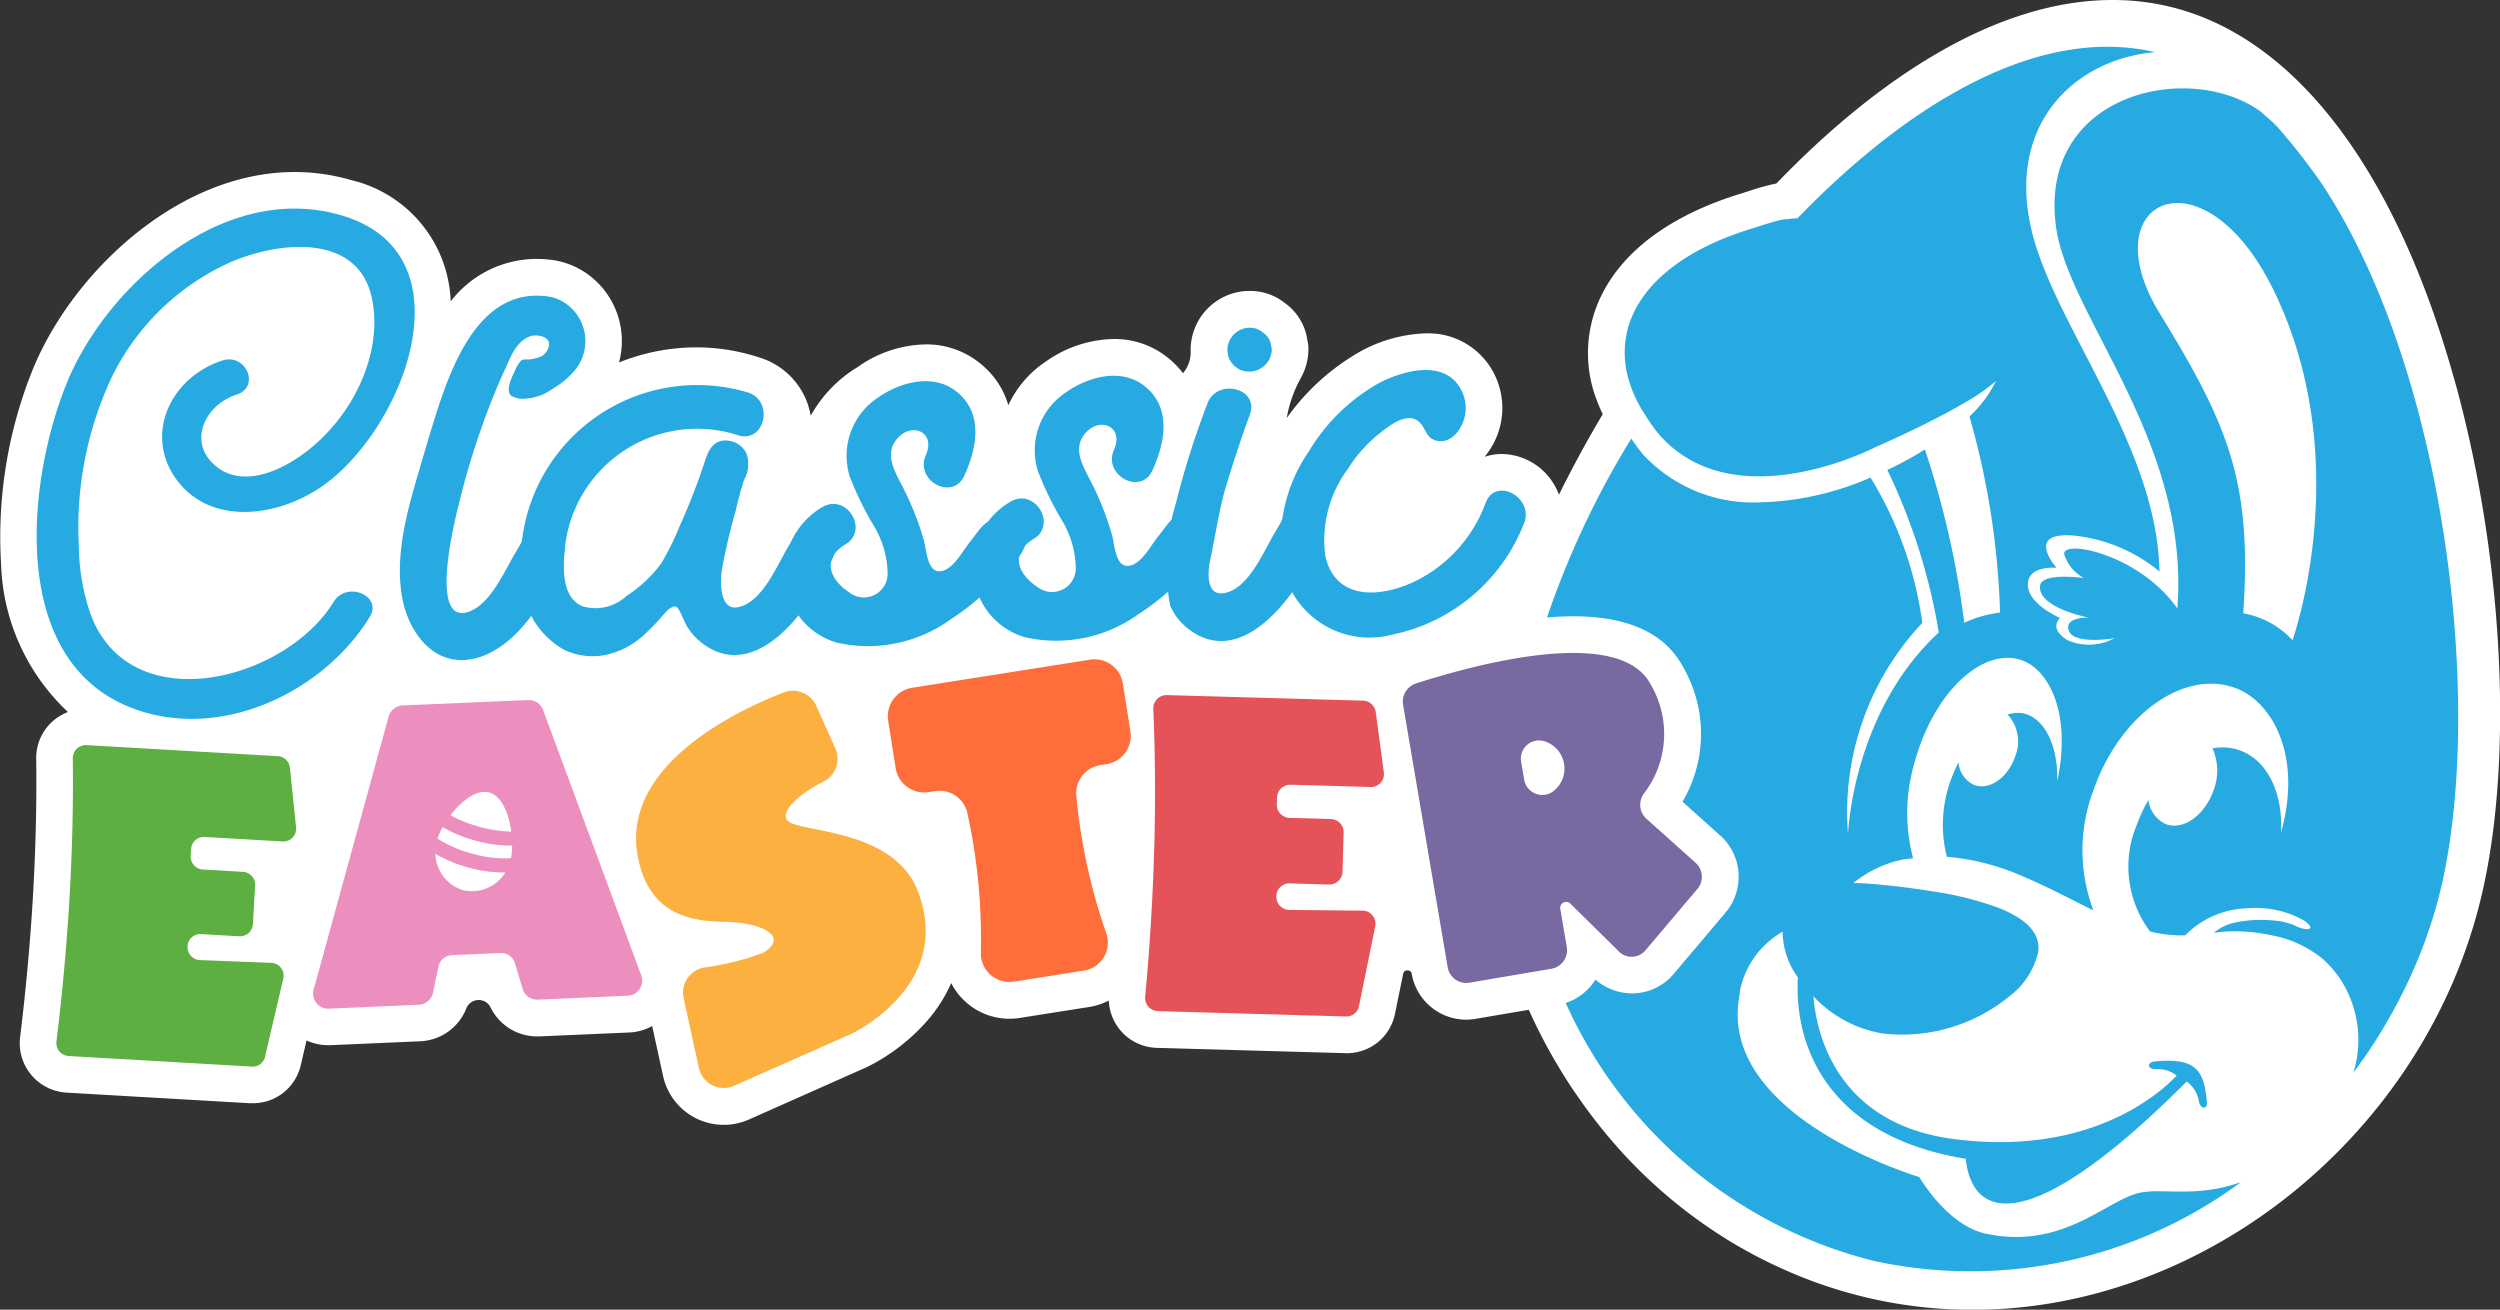
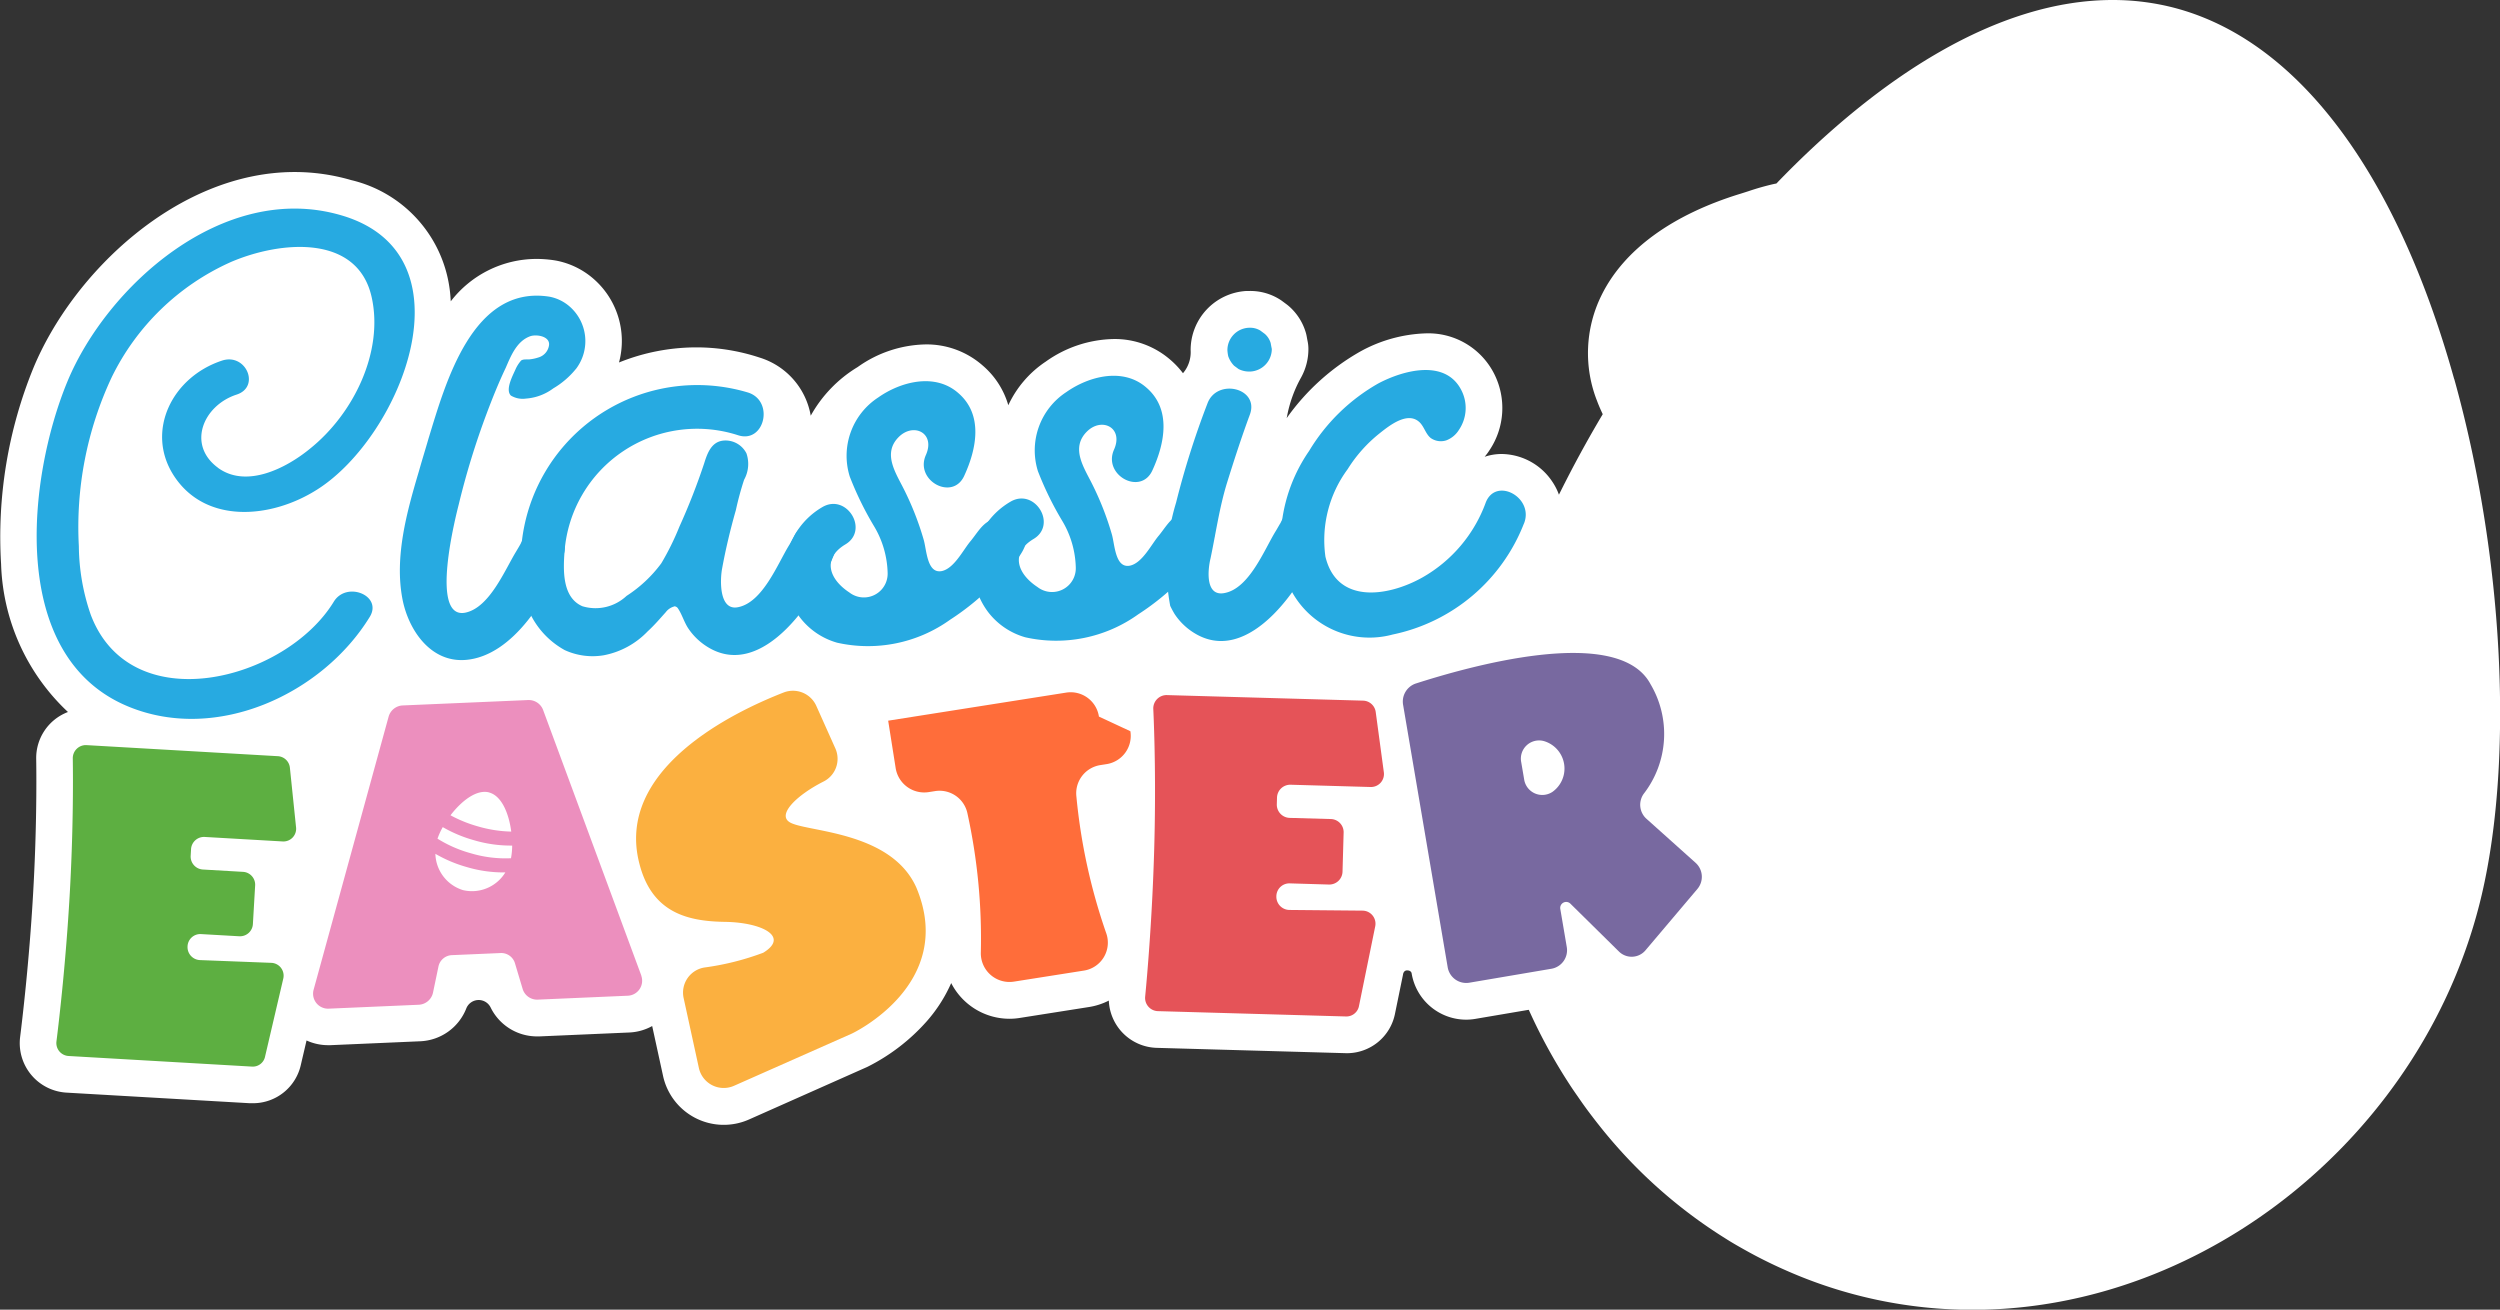
<svg xmlns="http://www.w3.org/2000/svg" id="Group_1003" data-name="Group 1003" width="127.875" height="66.991" viewBox="0 0 127.875 66.991">
  <rect x="0" y="0" width="127.875" height="66.991" fill="#333333" stroke="none" />
  <defs>
    <clipPath id="clip-path">
      <rect id="Rectangle_710" data-name="Rectangle 710" width="127.875" height="66.991" fill="none" />
    </clipPath>
  </defs>
  <g id="Group_906" data-name="Group 906" transform="translate(0 0)" clip-path="url(#clip-path)">
    <path id="Path_823" data-name="Path 823" d="M277.84,19.385c-3.012-10.8-8.208-17.567-14.63-19.063A12.526,12.526,0,0,0,260.371,0c-5.888,0-11.952,3.939-17.2,9.388-.041.007-.081.013-.126.023a13.342,13.342,0,0,0-1.288.364c-.128.042-.256.083-.385.123-3.528,1.076-6,2.876-7.146,5.207a6.675,6.675,0,0,0-.218,5.425c.083.22.178.439.282.655a60.514,60.514,0,0,0-3.5,6.833l-.062.145q-.316.74-.594,1.459l-.022.054a32.893,32.893,0,0,0-1.354,4.3c0,.017-.006.033-.01.05s-.011.04-.015.059c-.2.851-.348,1.713-.461,2.58l0,.022q-.081.629-.132,1.261c0,.046-.008.092-.011.139q-.042.559-.062,1.121c0,.077-.007.153-.009.229-.009.332-.01.664-.007,1a27.98,27.98,0,0,0,4.637,15.176c.115.174.235.343.353.514s.244.353.371.526c.192.264.389.521.589.777.049.062.1.125.148.187a25.289,25.289,0,0,0,6.388,5.712c.089.056.177.112.267.167.227.138.458.27.69.4q.314.177.634.346c.139.072.278.144.418.214q.531.267,1.077.507l.04.018a23.516,23.516,0,0,0,9.554,2.016c12.023,0,23.218-9.138,26.041-21.257,1.641-7.048,1.087-17.391-1.412-26.35" transform="translate(-152.31 0)" fill="#fff" />
-     <path id="Path_824" data-name="Path 824" d="M274.74,14.087c-.325-.458-.661-.911-1-1.35q-.148-.189-.3-.373c-.287-.358-.576-.708-.866-1.035-.28-.3-.584-.538-.876-.806-3.665-2.645-11.408-.93-10.461,5.916.635,4.592,6.876,11.019,6.2,19.5-2.012-2.866-6.1-3.582-5.766-2.71a2.087,2.087,0,0,0,.992,1.157s-2.157-.309-2.246.391c-.144,1.128,2.485,1.632,2.485,1.632s-1.287-.047-1.007.681,2.331.372,2.331.372a2.74,2.74,0,0,1-2.387.112c-1.026-.615-.4-1.147-.4-1.147s-1.812-.769-1.635-1.855c.138-.847,1.46-.707,1.46-.707s-1.771-1.978,1.117-1.625a8.236,8.236,0,0,1,4.144,1.81c-.113-6.335-5.233-12.429-6.479-17.2-1.494-5.719,2.25-9.045,6.269-9.361l-.006,0c-5.947-1.386-12.573,2.578-18.291,8.487-.155.023-.3.017-.456.047-.123.023-.233.01-.357.037-.561.122-1.025.3-1.527.449-5.33,1.625-7.4,4.884-6.156,8.175a6.789,6.789,0,0,0,.7,1.363A8.346,8.346,0,0,0,241,27.123c2.951,3.249,7.75,1.893,9.9,1.049.541-.212.856-.362.986-.427l.124-.06s.908-.395,2.043-.943c.813-.393,1.722-.862,2.539-1.341a9.9,9.9,0,0,0,1.57-1.094,6.268,6.268,0,0,1-1.355,1.817,40.862,40.862,0,0,1,1.564,10.03,5.843,5.843,0,0,0-1.831.522,46.313,46.313,0,0,0-2.013-8.867,17.125,17.125,0,0,1-1.923,1.047,30.571,30.571,0,0,1,2.632,8.313c-4.418,4.079-4.643,10.311-4.643,10.311a14.136,14.136,0,0,1,3.8-10.8,19.034,19.034,0,0,0-2.649-7.432,15.076,15.076,0,0,1-5.7,1.268,7.667,7.667,0,0,1-5.944-2.464,9.807,9.807,0,0,1-.592-.8,45.471,45.471,0,0,0-5.2,12.077,25.867,25.867,0,0,0,1.7,16.456A23.524,23.524,0,0,0,251.91,69.312,23.263,23.263,0,0,0,270.7,65.28c-2.362.849-4.107.263-5.294.576-1.68.442-3.908,2.9-7.779,2.061-1.972-.429-3.385-2.891-3.385-2.891s-10.323-3.067-9.209-9.243c.027-.146.027-.285.066-.435a4.492,4.492,0,0,1,2.15-2.873,4.053,4.053,0,0,0,.782,2.341,8.924,8.924,0,0,0-.006.967c.144,3.157,1.99,7.232,8.591,8.308.344,3.241,3.438,3.93,11.3-3.951a1.559,1.559,0,0,1,.631,1.038c.1.41.431.369.405.039-.135-1.742-.642-2.286-2.647-2.11-.444.039-.418.42.054.4a1.553,1.553,0,0,1,1.046.326c-.8.856-4.385,4.147-11.373,3.253-5.454-.7-6.984-4.595-7.209-7.307h0a6.248,6.248,0,0,0,3.527,1.9,8.665,8.665,0,0,0,6.5-1.9,3.954,3.954,0,0,0,1.472-2.265c.131-.975-.639-1.708-2.032-2.261a16.9,16.9,0,0,0-3.421-.848c-.844-.136-1.741-.254-2.72-.345-.458-.043-.874-.065-1.279-.075a5.918,5.918,0,0,1,2.461-1.188c.2-.05.394-.048.591-.08A9.1,9.1,0,0,1,254,43.812c.942-3.462,3.341-5.817,5.359-5.261,1.438.4,2.7,2.647,1.936,6.226.044-1.749-.587-3.16-1.687-3.463a1.755,1.755,0,0,0-.852.054,2.021,2.021,0,0,1,.371,2.183c-.376,1.062-1.3,1.7-2.07,1.425a1.391,1.391,0,0,1-.811-1.159,7.541,7.541,0,0,0-.531,1.318,6.627,6.627,0,0,0-.064,3.509,12.079,12.079,0,0,1,3.7.92l.035.016c1.371.565,2.646,1.264,3.761,1.806a8.688,8.688,0,0,1,.021-6.2c1.349-3.81,4.581-6.13,7.219-5.183,1.881.675,3.471,3.44,2.354,7.41.113-1.991-.673-3.7-2.112-4.216a2.705,2.705,0,0,0-1.392-.1,2.8,2.8,0,0,1,.056,2.143c-.453,1.279-1.538,2.059-2.424,1.741a1.559,1.559,0,0,1-.909-1.242,7.426,7.426,0,0,0-.575,1.222,5.52,5.52,0,0,0,.656,5.5,6.576,6.576,0,0,0,1.8.2,4.657,4.657,0,0,1,3.069-1.381c.165-.011.325-.021.485-.019a4.972,4.972,0,0,1,2.543.655c.654.457.147.579-.552.217a3.528,3.528,0,0,0-1.044-.231,6.4,6.4,0,0,0-1.5.029c-.141.018-.276.04-.411.069a2.44,2.44,0,0,0-1.124.531c.225-.027.479-.06.82-.076.041,0,.095.005.137,0a8.553,8.553,0,0,1,1.937.194,5.761,5.761,0,0,1,2.657,1.206,5.275,5.275,0,0,1,1.387,1.93,5.659,5.659,0,0,1,.2,3.894,25.888,25.888,0,0,0,2.424-3.894,24.894,24.894,0,0,0,2.07-5.6c2.214-9.507.186-26.591-6.2-36.1M273.328,37.56a4.527,4.527,0,0,0-2.517-1.37c.441-6.643-.69-9.516-4.269-15.333s2.234-8.591,5.84-1.154c4.23,8.723.947,17.858.947,17.858" transform="translate(-156.068 -4.819)" fill="#27aae1" />
    <path id="Path_825" data-name="Path 825" d="M87.961,60.4l-1.9-1.705a6.83,6.83,0,0,0,.027-6.891c-.915-1.721-2.8-2.593-5.613-2.593a17.027,17.027,0,0,0-1.966.124.691.691,0,0,1-.606-1.128,11.057,11.057,0,0,0,1.787-3.032,3.023,3.023,0,0,0-.3-2.865,3.159,3.159,0,0,0-2.573-1.4,2.73,2.73,0,0,0-.878.143,3.146,3.146,0,0,0,.251-.34,3.877,3.877,0,0,0,.243-3.893,3.773,3.773,0,0,0-3.513-2.08,7.4,7.4,0,0,0-3.3.905l-.051.028a11.655,11.655,0,0,0-3.754,3.4c0-.024.01-.049.014-.073a6.544,6.544,0,0,1,.727-2.012,3.014,3.014,0,0,0,.369-1.458,1.88,1.88,0,0,0-.035-.358c-.016-.082-.033-.165-.049-.26a1.861,1.861,0,0,0-.053-.224,2.854,2.854,0,0,0-.892-1.365c-.029-.024-.059-.047-.089-.07l-.229-.17c-.027-.02-.054-.039-.082-.057a2.829,2.829,0,0,0-1.566-.455l-.166,0a3.025,3.025,0,0,0-2.863,3.03h0a1.655,1.655,0,0,1-.377,1.159l-.015.018a4.394,4.394,0,0,0-.636-.679,4.341,4.341,0,0,0-2.912-1.07,6.173,6.173,0,0,0-3.473,1.157,5.421,5.421,0,0,0-1.913,2.229,4.219,4.219,0,0,0-1.32-2.039,4.34,4.34,0,0,0-2.912-1.071,6.176,6.176,0,0,0-3.474,1.158,6.726,6.726,0,0,0-2.4,2.488,3.782,3.782,0,0,0-2.619-2.974,10.307,10.307,0,0,0-3.23-.521,10.587,10.587,0,0,0-3.958.773,4.215,4.215,0,0,0-1.377-4.342,4.07,4.07,0,0,0-1.843-.87l-.054-.009a6.077,6.077,0,0,0-.944-.076,5.543,5.543,0,0,0-4.387,2.168c-.014-.21-.028-.419-.057-.626A6.611,6.611,0,0,0,17.963,26.9a10.335,10.335,0,0,0-2.891-.413c-5.988,0-11.356,5.167-13.367,10.03A22.863,22.863,0,0,0,.056,46.54a10.816,10.816,0,0,0,3.42,7.567,2.517,2.517,0,0,0-1.624,2.405c.018,1.237.021,3.778-.16,6.91-.2,3.505-.559,6.481-.668,7.354a2.538,2.538,0,0,0,2.38,2.8l9.377.542c.036,0,.112,0,.147,0a2.507,2.507,0,0,0,2.463-1.975l.289-1.235a2.64,2.64,0,0,0,1.1.241l.116,0,4.6-.2a2.651,2.651,0,0,0,2.353-1.675.681.681,0,0,1,1.247-.053A2.64,2.64,0,0,0,27.477,70.7l.116,0,4.6-.2a2.642,2.642,0,0,0,1.166-.33l.554,2.541a3.178,3.178,0,0,0,4.4,2.238l6.048-2.688a10.067,10.067,0,0,0,3.051-2.344,7.593,7.593,0,0,0,1.242-1.945,3.353,3.353,0,0,0,2.978,1.826,3.306,3.306,0,0,0,.521-.041l3.563-.562a3.384,3.384,0,0,0,1-.327,2.525,2.525,0,0,0,2.467,2.418l9.682.273A2.508,2.508,0,0,0,71.362,69.5l.4-1.95s.015-.232.221-.227.222.151.222.151a2.83,2.83,0,0,0,2.789,2.37,2.749,2.749,0,0,0,.466-.04l4.233-.719a2.8,2.8,0,0,0,1.915-1.292,2.837,2.837,0,0,0,1.87.706,2.773,2.773,0,0,0,2.13-.995l2.659-3.144a2.839,2.839,0,0,0-.3-3.959" transform="translate(0 -17.688)" fill="#fff" />
    <path id="Path_826" data-name="Path 826" d="M14.923,45.39c1.461,1.066,3.5.01,4.7-.973,2.258-1.808,3.772-4.979,3.164-7.74-.713-3.265-4.679-2.9-7.212-1.81a12.42,12.42,0,0,0-6.093,5.9A18.057,18.057,0,0,0,7.806,49.4a10.976,10.976,0,0,0,.612,3.514c2.059,5.42,9.962,3.363,12.428-.676.653-1.07,2.5-.315,1.845.768-2.406,3.934-7.819,6.473-12.361,4.592C4.142,55.04,5.207,45.865,7.211,41s7.966-10.288,14-8.531c6.856,1.979,3.088,11.3-1.2,14.023-2.366,1.514-5.763,1.8-7.373-.743-1.415-2.245-.068-5,2.494-5.844,1.226-.4,1.971,1.34.746,1.739-1.714.556-2.557,2.57-.952,3.745" transform="translate(-3.773 -21.461)" fill="#27aae1" />
    <path id="Path_827" data-name="Path 827" d="M70.589,49.294a4.287,4.287,0,0,1-1.157.994,2.657,2.657,0,0,1-1.395.521,1.169,1.169,0,0,1-.773-.154c-.3-.3.1-1.028.234-1.336a1.7,1.7,0,0,1,.291-.457c.126-.084.3-.041.447-.061a2.062,2.062,0,0,0,.43-.093.762.762,0,0,0,.543-.592c.1-.484-.61-.607-.943-.5-.7.244-1,1.006-1.267,1.622-.363.763-.676,1.541-.974,2.335A39.8,39.8,0,0,0,64.6,56.21c-.129.516-1.527,5.923.336,5.549,1.242-.26,2.02-2.189,2.6-3.134.076-.131.168-.277.244-.424a1.346,1.346,0,0,1,1.1-.784,1.026,1.026,0,0,1,1.1,1.314c-.709,2.087-2.572,5.264-5.049,5.447-1.79.132-2.912-1.55-3.213-3.111-.415-2.166.224-4.459.837-6.527.16-.565.336-1.131.5-1.7.864-2.812,2.241-7.866,6.183-7.242a2.184,2.184,0,0,1,.991.468,2.349,2.349,0,0,1,.365,3.225" transform="translate(-41.132 -30.422)" fill="#27aae1" />
    <path id="Path_828" data-name="Path 828" d="M96.143,66.568a1.03,1.03,0,0,1,.188.956c-.766,2.313-3.784,7.093-6.777,4.968a3.222,3.222,0,0,1-.826-.857c-.2-.315-.309-.7-.509-.994a.216.216,0,0,0-.115-.093.1.1,0,0,0-.1,0,.793.793,0,0,0-.408.284c-.295.329-.589.674-.933.988a4.186,4.186,0,0,1-2.24,1.217,3.421,3.421,0,0,1-1.994-.263,4.234,4.234,0,0,1-2.179-3.366A9.03,9.03,0,0,1,91.81,59.6c1.358.441.829,2.635-.53,2.178a6.8,6.8,0,0,0-8.863,5.958c-.069.947-.125,2.342.913,2.793A2.321,2.321,0,0,0,85.59,70a6.775,6.775,0,0,0,1.778-1.669,13.505,13.505,0,0,0,.923-1.869,33.076,33.076,0,0,0,1.268-3.24c.161-.517.369-1.1.976-1.165a1.2,1.2,0,0,1,1.188.655,1.666,1.666,0,0,1-.122,1.349,15.49,15.49,0,0,0-.42,1.55c-.277.969-.52,1.985-.7,2.967-.112.564-.177,2.2.81,2,1.258-.245,2.019-2.2,2.6-3.151.092-.147.168-.293.26-.44a1.3,1.3,0,0,1,1.083-.784.981.981,0,0,1,.908.374" transform="translate(-53.541 -39.52)" fill="#27aae1" />
    <path id="Path_829" data-name="Path 829" d="M131.731,68.923a12.968,12.968,0,0,1-2.393,1.991,7.2,7.2,0,0,1-5.781,1.176,3.647,3.647,0,0,1-1.9-1.291,3.852,3.852,0,0,1,1.135-5.639c1.244-.741,2.42,1.164,1.192,1.9-1.212.724-.83,1.786.2,2.461a1.215,1.215,0,0,0,1.958-.985,4.874,4.874,0,0,0-.711-2.43,16.55,16.55,0,0,1-1.226-2.512,3.56,3.56,0,0,1,1.453-4.046c1.162-.818,2.911-1.269,4.094-.23,1.3,1.116.932,2.873.314,4.22-.586,1.33-2.556.266-1.968-1.049.5-1.12-.625-1.68-1.388-.921-.841.841-.155,1.831.269,2.683a15.025,15.025,0,0,1,1,2.55c.159.508.163,1.789.943,1.623.637-.146,1.09-1.1,1.477-1.548.449-.557.735-1.174,1.537-1.133h.016c.546.032,1.177.254,1.274.86.151.812-.989,1.806-1.5,2.318" transform="translate(-80.739 -39.216)" fill="#27aae1" />
    <path id="Path_830" data-name="Path 830" d="M160.7,68.09a12.97,12.97,0,0,1-2.393,1.991,7.2,7.2,0,0,1-5.781,1.176,3.647,3.647,0,0,1-1.9-1.291,3.852,3.852,0,0,1,1.135-5.639c1.244-.741,2.42,1.164,1.192,1.9-1.212.724-.83,1.786.2,2.461a1.215,1.215,0,0,0,1.958-.985,4.874,4.874,0,0,0-.711-2.43,16.55,16.55,0,0,1-1.226-2.512,3.56,3.56,0,0,1,1.453-4.046c1.162-.818,2.911-1.269,4.094-.23,1.3,1.116.932,2.873.314,4.22-.586,1.33-2.556.266-1.968-1.049.5-1.12-.625-1.68-1.388-.921-.841.841-.155,1.831.269,2.683a15.028,15.028,0,0,1,1,2.55c.159.508.163,1.789.943,1.623.637-.146,1.09-1.1,1.477-1.548.449-.557.735-1.174,1.537-1.133h.016c.546.032,1.177.254,1.274.86.151.812-.989,1.806-1.5,2.318" transform="translate(-100.084 -38.66)" fill="#27aae1" />
    <path id="Path_831" data-name="Path 831" d="M187.429,60.039a1.03,1.03,0,0,1,.188.955c-.766,2.313-3.785,7.093-6.777,4.969a3.222,3.222,0,0,1-.826-.857c-.084-.142-.152-.268-.22-.41a11.143,11.143,0,0,1,.3-5.279,43.193,43.193,0,0,1,1.6-5.06c.475-1.327,2.668-.813,2.178.546-.431,1.166-.813,2.346-1.18,3.526-.381,1.244-.567,2.563-.835,3.836-.143.581-.28,1.978.724,1.773,1.258-.244,2.019-2.2,2.6-3.15.092-.147.168-.293.26-.44a1.3,1.3,0,0,1,1.083-.784,1.018,1.018,0,0,1,.908.375m-4.671-8.115a2.216,2.216,0,0,1-.041-.3,1.146,1.146,0,0,1,1.088-1.153h.032a.994.994,0,0,1,.565.144l.229.17a1,1,0,0,1,.3.472c.019.112.038.207.057.3a1.157,1.157,0,0,1-1.088,1.153h-.032a1.185,1.185,0,0,1-.581-.128l-.229-.17a1.3,1.3,0,0,1-.3-.488" transform="translate(-119.938 -33.706)" fill="#27aae1" />
    <path id="Path_832" data-name="Path 832" d="M209.615,64.849a9.209,9.209,0,0,1-6.709,5.671,4.531,4.531,0,0,1-5.684-3.809,8.212,8.212,0,0,1,1.409-5.583,9.733,9.733,0,0,1,3.537-3.45c1.278-.677,3.44-1.268,4.255.358a1.991,1.991,0,0,1-.134,2.022,1.3,1.3,0,0,1-.642.531.9.9,0,0,1-.8-.121c-.246-.2-.32-.536-.535-.77-.6-.64-1.566.125-2.067.524a7.231,7.231,0,0,0-1.645,1.842,6.1,6.1,0,0,0-1.137,4.47c.583,2.45,3.2,2.054,4.949,1.075a7.258,7.258,0,0,0,3.253-3.842c.522-1.329,2.492-.248,1.953,1.081" transform="translate(-131.668 -38.065)" fill="#27aae1" />
    <path id="Path_833" data-name="Path 833" d="M108.184,109.353a1.3,1.3,0,0,1-.621,1.692c-1.325.673-2.332,1.642-1.754,2.051.716.535,5.195.4,6.516,3.37,2.074,4.951-3.3,7.465-3.3,7.465L103,126.6a1.3,1.3,0,0,1-1.8-.908l-.782-3.587a1.3,1.3,0,0,1,1.058-1.553,13.723,13.723,0,0,0,3.017-.757c1.358-.832-.083-1.545-1.931-1.578-1.864-.025-3.745-.417-4.4-2.959-1.271-4.828,4.757-7.756,7.385-8.778a1.309,1.309,0,0,1,1.655.68Z" transform="translate(-65.452 -71.063)" fill="#fbb040" />
-     <path id="Path_834" data-name="Path 834" d="M149.149,105.232a1.463,1.463,0,0,1-1.206,1.68l-.338.053a1.459,1.459,0,0,0-1.217,1.61,29.784,29.784,0,0,0,1.515,6.958,1.447,1.447,0,0,1-1.148,1.944l-3.564.562a1.466,1.466,0,0,1-1.691-1.5,29.914,29.914,0,0,0-.682-7.09,1.459,1.459,0,0,0-1.655-1.156l-.336.053a1.479,1.479,0,0,1-1.683-1.224l-.384-2.43a1.478,1.478,0,0,1,1.225-1.684l9.116-1.438a1.463,1.463,0,0,1,1.664,1.228Z" transform="translate(-91.33 -67.829)" fill="#ff6d3a" />
+     <path id="Path_834" data-name="Path 834" d="M149.149,105.232a1.463,1.463,0,0,1-1.206,1.68l-.338.053a1.459,1.459,0,0,0-1.217,1.61,29.784,29.784,0,0,0,1.515,6.958,1.447,1.447,0,0,1-1.148,1.944l-3.564.562a1.466,1.466,0,0,1-1.691-1.5,29.914,29.914,0,0,0-.682-7.09,1.459,1.459,0,0,0-1.655-1.156l-.336.053a1.479,1.479,0,0,1-1.683-1.224l-.384-2.43l9.116-1.438a1.463,1.463,0,0,1,1.664,1.228Z" transform="translate(-91.33 -67.829)" fill="#ff6d3a" />
    <path id="Path_835" data-name="Path 835" d="M183.8,116.684a.666.666,0,0,0-.7.659.677.677,0,0,0,.657.7l3.746.035a.668.668,0,0,1,.654.8l-.828,4.061a.656.656,0,0,1-.675.552l-9.608-.272a.676.676,0,0,1-.658-.732c.127-1.3.37-4.235.464-7.567.093-3.28.009-5.94-.047-7.155a.681.681,0,0,1,.7-.712l10.034.284a.67.67,0,0,1,.644.589l.413,3.062a.664.664,0,0,1-.682.766l-4.081-.116a.678.678,0,0,0-.7.657l-.01.339a.678.678,0,0,0,.659.7l2.1.059a.673.673,0,0,1,.659.678l-.057,2.015a.677.677,0,0,1-.7.657Z" transform="translate(-117.814 -71.499)" fill="#e55358" />
    <path id="Path_836" data-name="Path 836" d="M65.011,121.917l-5.026-13.592a.785.785,0,0,0-.756-.508l-6.436.277a.784.784,0,0,0-.71.572l-3.838,13.974a.766.766,0,0,0,.776.963l4.605-.2a.785.785,0,0,0,.725-.609l.276-1.322a.733.733,0,0,1,.708-.607l2.459-.106a.733.733,0,0,1,.758.544l.387,1.294a.773.773,0,0,0,.776.544l4.6-.2a.766.766,0,0,0,.69-1.026m-7.78-9.369c.646.173,1.012,1.086,1.13,2a6.59,6.59,0,0,1-1.707-.267,6.778,6.778,0,0,1-1.4-.567c.561-.734,1.334-1.341,1.98-1.168m1.111,3.365a6.166,6.166,0,0,1-2.056-.256,6.428,6.428,0,0,1-1.7-.745,3.642,3.642,0,0,1,.269-.591,6.889,6.889,0,0,0,1.6.671,6.612,6.612,0,0,0,1.951.273,3.672,3.672,0,0,1-.061.648m-2.45,1.632a2,2,0,0,1-1.417-1.858,6.887,6.887,0,0,0,1.608.678,6.6,6.6,0,0,0,1.97.273,2,2,0,0,1-2.161.907" transform="translate(-32.205 -72.01)" fill="#ec8fbe" />
    <path id="Path_837" data-name="Path 837" d="M231.04,111.3a.963.963,0,0,1,.1,1.344l-2.654,3.137a.926.926,0,0,1-1.372.051l-2.466-2.431a.306.306,0,0,0-.52.27l.33,1.941a.962.962,0,0,1-.768,1.111l-4.233.719a.962.962,0,0,1-1.091-.8l-2.279-13.413a.975.975,0,0,1,.63-1.087c2.518-.809,10.36-3.1,12.025.027a5,5,0,0,1-.342,5.6.965.965,0,0,0,.15,1.3Zm-8.763-4.268a.938.938,0,0,0,1.454.643,1.464,1.464,0,0,0-.441-2.594.931.931,0,0,0-1.16,1.087Z" transform="translate(-144.318 -67.174)" fill="#7869a0" />
    <path id="Path_838" data-name="Path 838" d="M16.1,124.433a.653.653,0,0,0-.7.629.664.664,0,0,0,.622.7l3.657.141a.656.656,0,0,1,.617.809l-.928,3.974a.642.642,0,0,1-.677.524l-9.376-.542a.663.663,0,0,1-.621-.739c.16-1.274.485-4.159.674-7.436.186-3.226.18-5.848.162-7.045a.669.669,0,0,1,.7-.681l9.794.566a.657.657,0,0,1,.612.6l.313,3.026a.651.651,0,0,1-.687.735l-3.983-.23a.665.665,0,0,0-.7.627l-.019.334a.665.665,0,0,0,.623.705l2.052.119a.659.659,0,0,1,.623.686l-.115,1.982a.662.662,0,0,1-.7.627Z" transform="translate(-5.807 -76.654)" fill="#5daf41" />
  </g>
</svg>